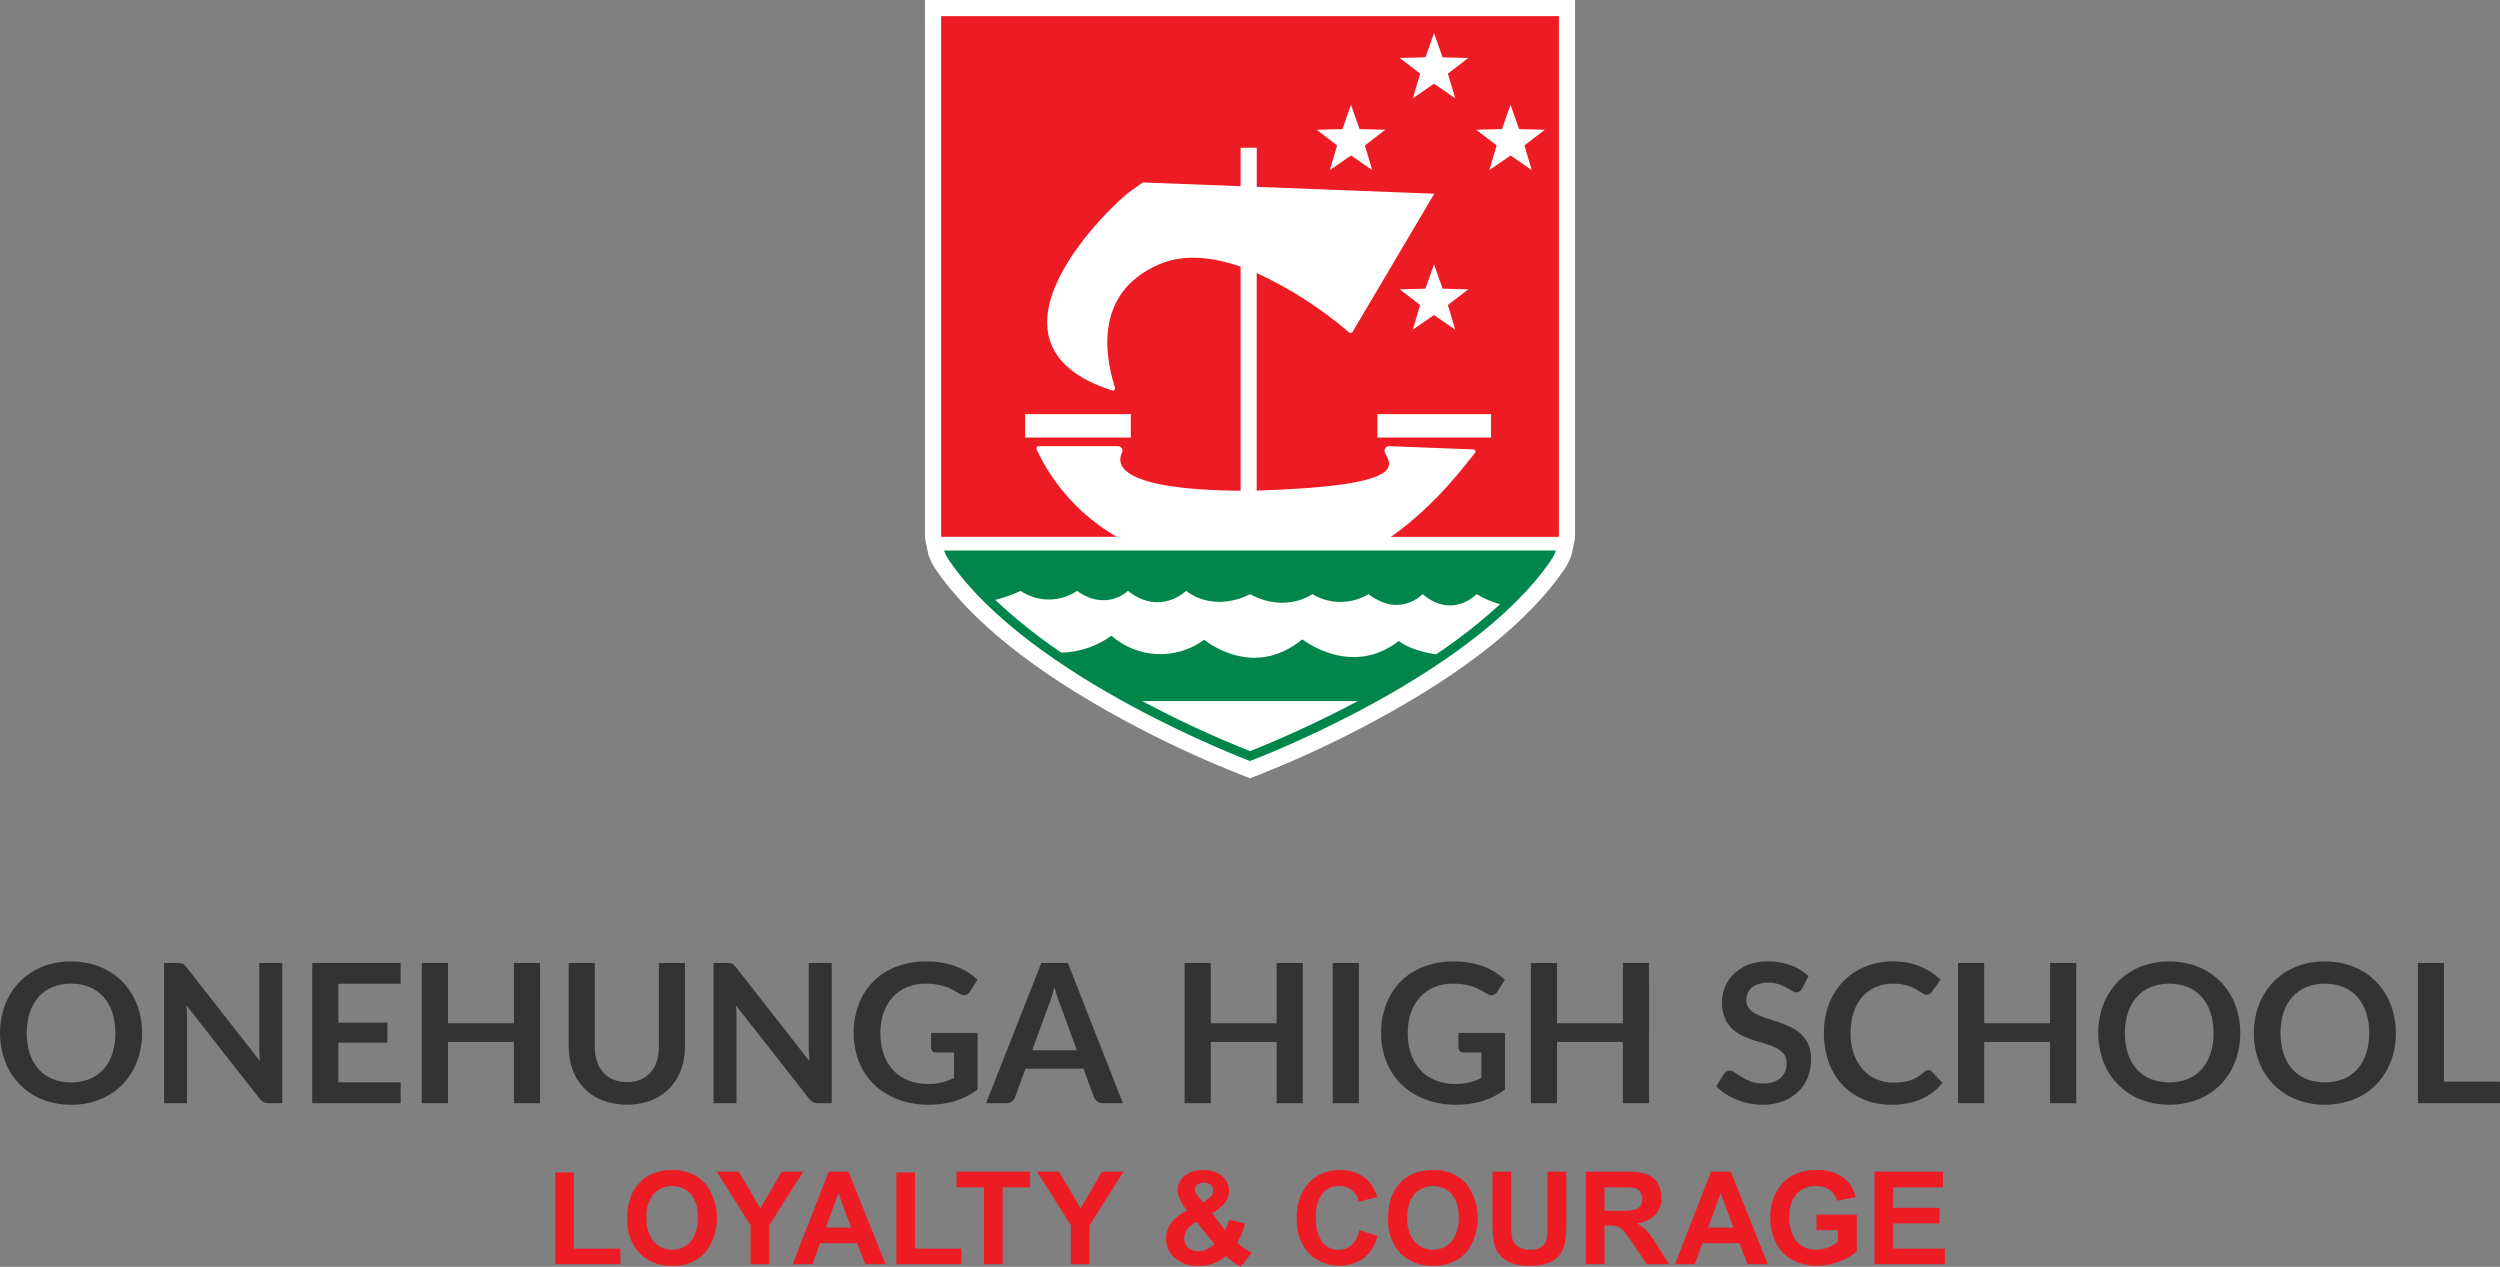
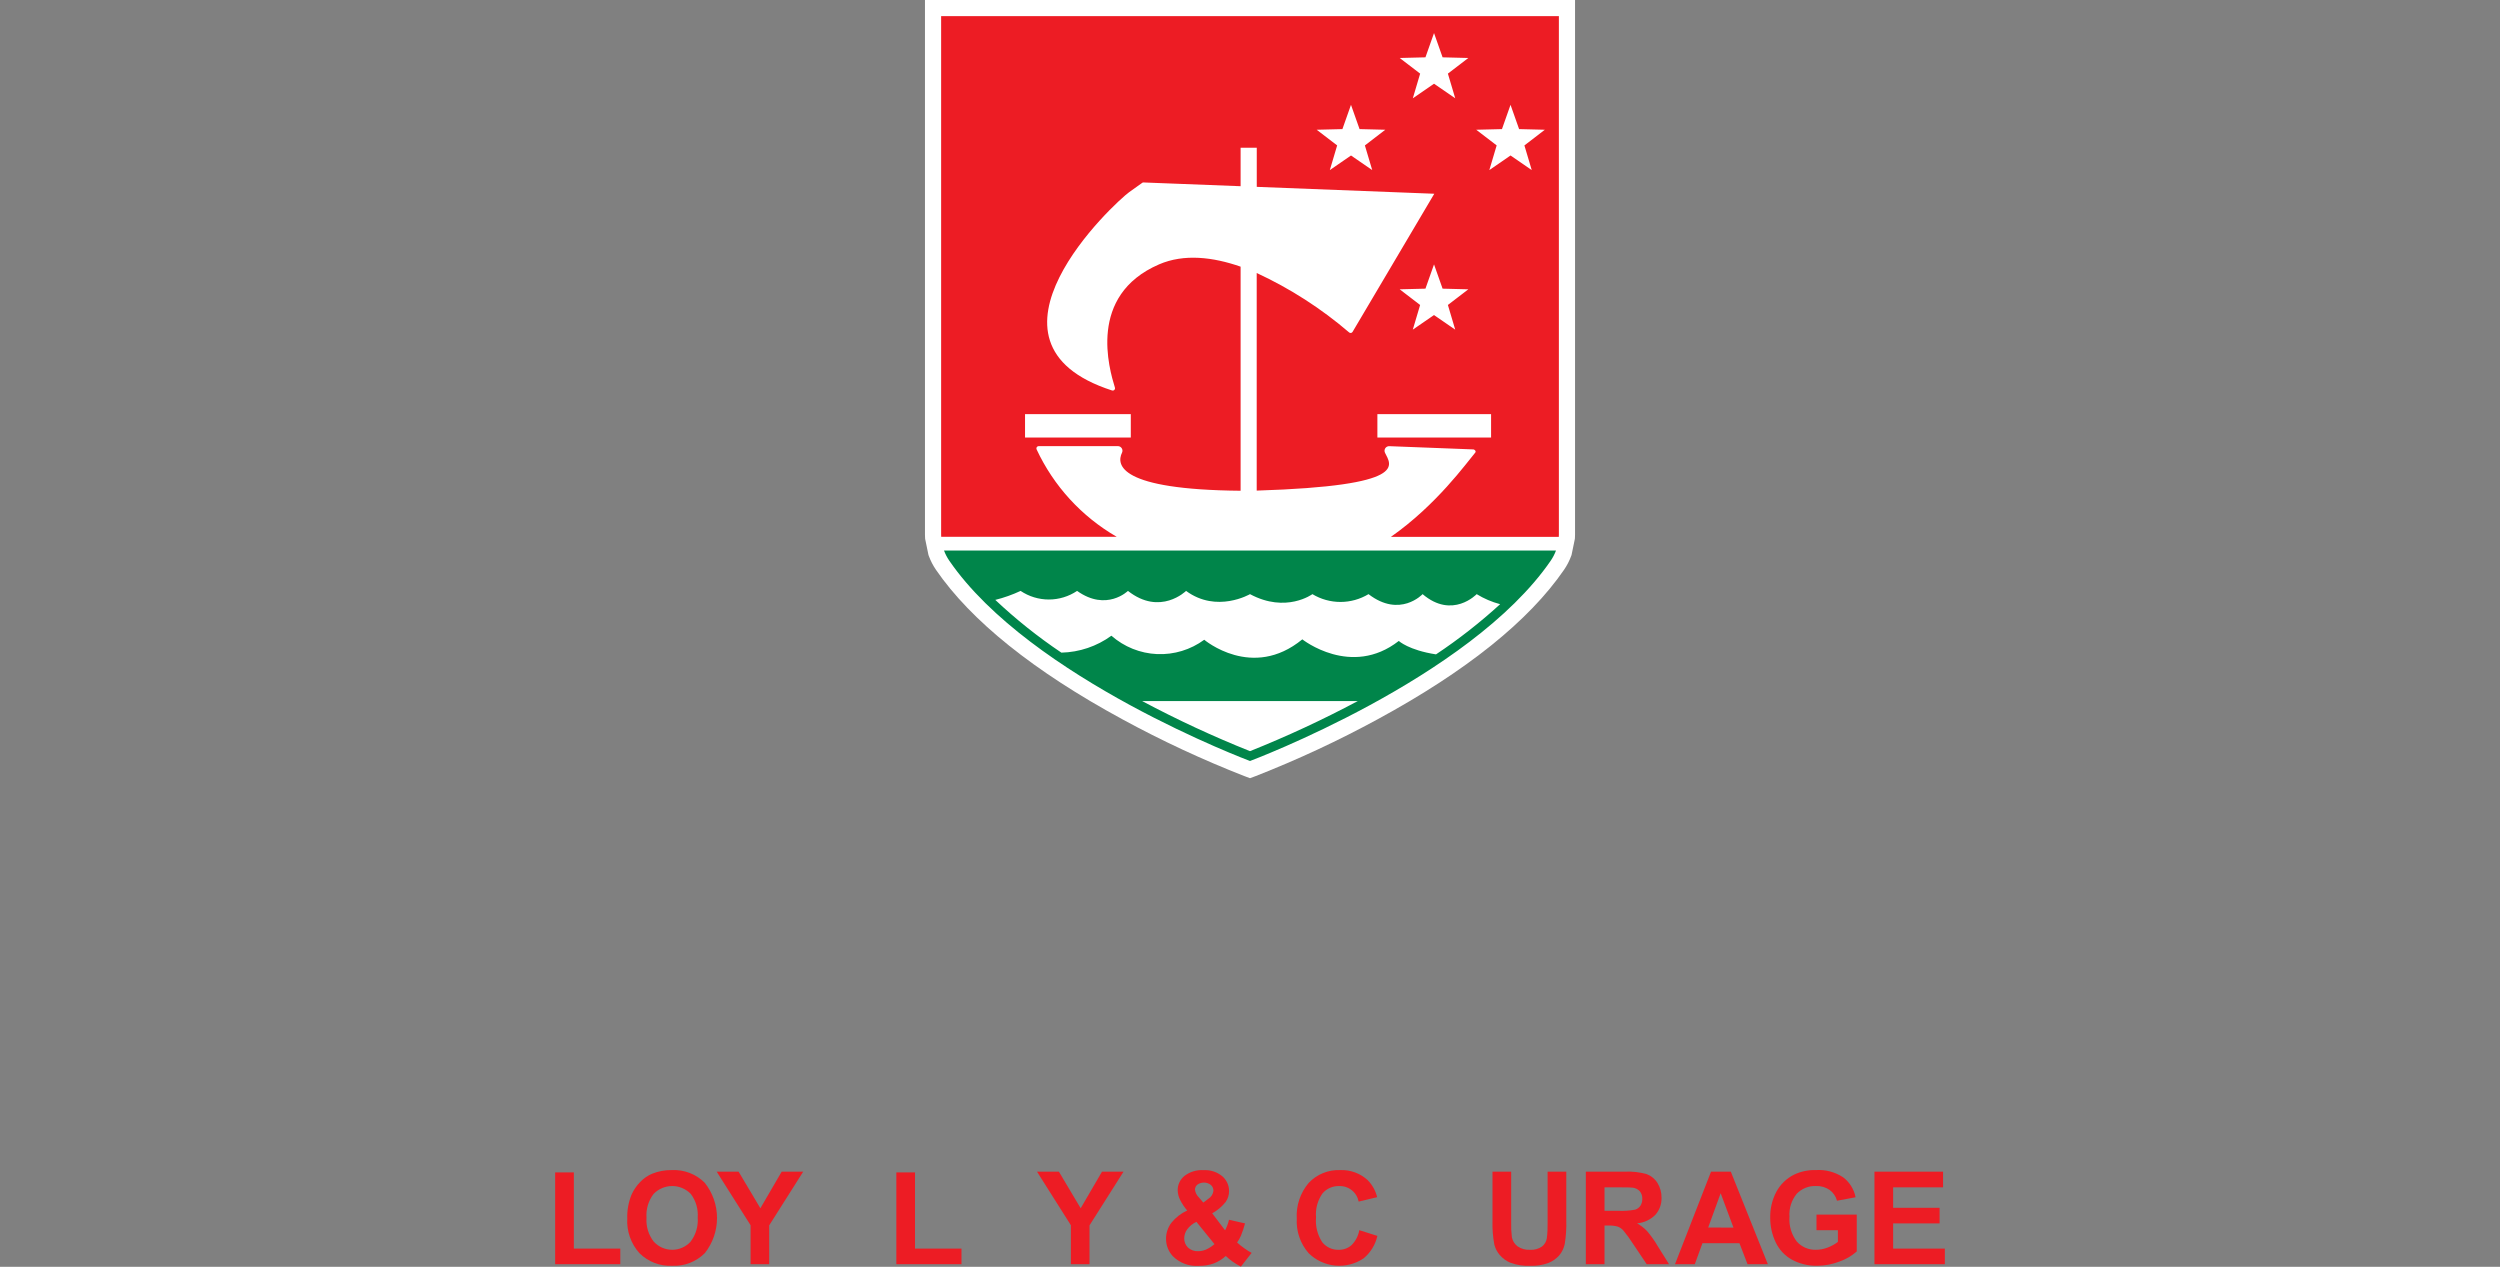
<svg xmlns="http://www.w3.org/2000/svg" width="223" height="113" viewBox="0 0 223 113" fill="none">
  <rect x="0" y="0" width="223" height="113" fill="#808080" stroke="none" />
  <g clip-path="url(#clip0)">
    <path d="M82.507 0V47.682C82.507 47.761 82.511 47.84 82.515 47.919L82.522 48.065L82.819 49.506L82.858 49.61C83.017 50.038 83.228 50.444 83.485 50.821C86.612 55.376 92.205 59.865 100.109 64.157C103.628 66.074 107.264 67.767 110.996 69.226L111.501 69.415L112.007 69.226C115.749 67.761 119.396 66.062 122.924 64.139C130.812 59.852 136.394 55.371 139.516 50.82C139.774 50.444 139.984 50.037 140.143 49.609L140.182 49.505L140.479 48.064L140.486 47.92C140.49 47.841 140.494 47.761 140.494 47.681V0H82.507Z" fill="white" />
    <path d="M84.207 49.109C84.324 49.426 84.481 49.728 84.672 50.007C91.898 60.539 111.5 67.881 111.5 67.881C111.5 67.881 131.104 60.541 138.329 50.007C138.52 49.728 138.676 49.426 138.793 49.109H84.207ZM111.5 67.003C108.215 65.691 105.005 64.2 101.884 62.538H121.11C117.99 64.2 114.782 65.69 111.5 67.003ZM128.092 58.37C125.662 57.997 124.772 57.173 124.772 57.173C120.523 60.486 116.167 57.03 116.167 57.03C111.703 60.702 107.418 57.066 107.418 57.066C106.204 57.959 104.72 58.41 103.214 58.345C101.708 58.279 100.27 57.701 99.137 56.706C97.838 57.651 96.282 58.178 94.675 58.216C92.585 56.811 90.613 55.238 88.779 53.511C89.555 53.316 90.311 53.048 91.037 52.709C91.782 53.209 92.659 53.476 93.557 53.476C94.454 53.476 95.332 53.209 96.077 52.709C98.705 54.581 100.613 52.709 100.613 52.709C103.496 54.977 105.798 52.709 105.798 52.709C108.534 54.727 111.5 52.997 111.5 52.997C114.718 54.727 117.067 52.997 117.067 52.997C117.822 53.453 118.687 53.694 119.569 53.694C120.451 53.694 121.316 53.453 122.072 52.997C124.879 55.158 126.896 52.997 126.896 52.997C129.56 55.266 131.72 52.997 131.72 52.997C132.37 53.397 133.076 53.699 133.813 53.894C132.023 55.529 130.11 57.026 128.092 58.37Z" fill="#00854A" />
    <path d="M83.949 1.441V47.682C83.949 47.749 83.953 47.816 83.956 47.883H99.611C96.482 46.078 93.985 43.352 92.461 40.077C92.448 40.046 92.443 40.013 92.446 39.979C92.449 39.945 92.46 39.913 92.479 39.885C92.498 39.857 92.523 39.834 92.553 39.818C92.583 39.802 92.616 39.794 92.65 39.794H99.716C99.785 39.794 99.853 39.812 99.914 39.846C99.975 39.879 100.025 39.928 100.062 39.987C100.099 40.045 100.12 40.112 100.123 40.182C100.127 40.251 100.113 40.32 100.082 40.382C99.559 41.466 99.829 43.681 110.662 43.775V23.786C108.195 22.927 105.618 22.618 103.389 23.582C96.98 26.354 98.949 32.923 99.451 34.576C99.462 34.612 99.463 34.65 99.453 34.686C99.444 34.722 99.425 34.755 99.398 34.781C99.371 34.807 99.338 34.825 99.301 34.834C99.265 34.842 99.227 34.84 99.192 34.829C85.93 30.547 99.441 18.065 100.725 17.137C102.021 16.202 101.949 16.273 101.949 16.273L110.662 16.61V13.178H112.103V16.668L127.938 17.282L120.649 29.604C120.634 29.629 120.613 29.651 120.589 29.667C120.564 29.684 120.537 29.695 120.507 29.7C120.478 29.704 120.448 29.703 120.42 29.694C120.392 29.686 120.365 29.672 120.343 29.653C117.851 27.516 115.077 25.732 112.098 24.352V43.762C125.79 43.334 124.067 41.475 123.541 40.386C123.511 40.324 123.497 40.255 123.5 40.186C123.504 40.117 123.525 40.049 123.561 39.991C123.598 39.932 123.649 39.883 123.71 39.85C123.77 39.816 123.838 39.798 123.907 39.798L131.406 40.087C131.552 40.087 131.689 40.26 131.594 40.37C130.815 41.292 128.144 45.036 124.069 47.888H139.045C139.048 47.821 139.052 47.754 139.052 47.687V1.441H83.949ZM100.867 36.941V39.028H91.433V36.94L100.867 36.941ZM122.403 15.173L120.511 13.87L118.62 15.173L119.274 12.971L117.447 11.573L119.743 11.516L120.508 9.35L121.273 11.516L123.569 11.573L121.748 12.973L122.403 15.173ZM127.915 7.467L126.023 8.77L126.677 6.568L124.853 5.172L127.149 5.114L127.915 2.949L128.679 5.114L130.975 5.172L129.152 6.567L129.806 8.768L127.915 7.467ZM127.149 25.749L127.915 23.583L128.679 25.749L130.975 25.807L129.152 27.203L129.805 29.405L127.913 28.103L126.021 29.405L126.675 27.204L124.852 25.807L127.149 25.749ZM133.004 39.028H122.863V36.94H133.004V39.028ZM136.631 15.172L134.739 13.869L132.848 15.172L133.502 12.97L131.679 11.573L133.975 11.516L134.739 9.35L135.504 11.516L137.8 11.573L135.977 12.973L136.631 15.172Z" fill="#ED1C24" />
-     <path d="M12.67 92.151C12.679 93.021 12.525 93.885 12.216 94.698C11.93 95.454 11.493 96.144 10.932 96.727C10.367 97.305 9.687 97.761 8.937 98.063C8.112 98.391 7.23 98.555 6.342 98.543C5.457 98.554 4.579 98.391 3.756 98.063C3.004 97.76 2.322 97.305 1.754 96.727C1.19 96.145 0.751 95.455 0.461 94.698C-0.15 93.055 -0.15 91.247 0.461 89.604C0.751 88.848 1.191 88.158 1.754 87.576C2.322 86.998 3.004 86.543 3.756 86.24C4.579 85.912 5.457 85.749 6.342 85.76C6.946 85.756 7.548 85.831 8.133 85.981C8.671 86.119 9.189 86.329 9.672 86.604C10.135 86.869 10.559 87.198 10.93 87.581C11.302 87.964 11.621 88.396 11.877 88.865C12.142 89.35 12.341 89.868 12.47 90.404C12.606 90.977 12.674 91.563 12.67 92.151ZM10.292 92.151C10.301 91.525 10.207 90.902 10.015 90.306C9.85 89.795 9.582 89.323 9.228 88.918C8.886 88.537 8.462 88.238 7.987 88.045C7.464 87.836 6.905 87.733 6.342 87.741C5.779 87.732 5.219 87.835 4.695 88.043C4.219 88.237 3.794 88.535 3.45 88.917C3.093 89.32 2.824 89.793 2.658 90.305C2.289 91.508 2.289 92.793 2.658 93.995C2.823 94.507 3.093 94.978 3.45 95.379C3.794 95.759 4.22 96.056 4.695 96.249C5.219 96.457 5.779 96.56 6.342 96.551C6.906 96.56 7.466 96.457 7.99 96.249C8.464 96.056 8.888 95.759 9.231 95.379C9.586 94.977 9.853 94.506 10.018 93.995C10.209 93.4 10.301 92.777 10.292 92.151ZM16.108 85.912C16.174 85.919 16.238 85.936 16.299 85.963C16.357 85.993 16.411 86.032 16.458 86.079C16.52 86.139 16.578 86.204 16.631 86.273L23.187 94.645C23.169 94.443 23.155 94.244 23.144 94.048C23.132 93.852 23.126 93.67 23.126 93.503V85.899H25.176V98.404H23.985C23.827 98.409 23.669 98.378 23.524 98.313C23.383 98.239 23.261 98.134 23.166 98.007L16.631 89.678C16.648 89.862 16.661 90.046 16.67 90.227C16.679 90.409 16.683 90.573 16.683 90.725V98.404H14.633V85.899H15.856C15.94 85.898 16.024 85.902 16.108 85.912ZM35.739 85.899V87.749H30.186V91.218H34.562V93.008H30.186V96.545H35.739V98.404H27.852V85.899H35.739ZM48.171 98.404H45.837V92.939H39.963V98.404H37.628V85.899H39.963V91.278H45.837V85.899H48.172L48.171 98.404ZM55.917 96.528C56.331 96.535 56.741 96.458 57.124 96.303C57.466 96.162 57.772 95.946 58.02 95.671C58.271 95.384 58.461 95.049 58.578 94.686C58.712 94.266 58.778 93.828 58.772 93.388V85.899H61.099V93.388C61.105 94.092 60.984 94.791 60.74 95.451C60.516 96.066 60.162 96.626 59.703 97.093C59.245 97.56 58.691 97.923 58.08 98.158C56.681 98.671 55.146 98.671 53.747 98.158C53.136 97.922 52.583 97.559 52.124 97.092C51.666 96.625 51.312 96.066 51.088 95.451C50.843 94.791 50.721 94.092 50.728 93.388V85.899H53.055V93.38C53.05 93.82 53.115 94.258 53.25 94.677C53.367 95.042 53.559 95.379 53.812 95.667C54.061 95.943 54.368 96.16 54.712 96.301C55.094 96.457 55.505 96.534 55.917 96.528ZM65.121 85.912C65.186 85.919 65.251 85.936 65.311 85.963C65.37 85.993 65.424 86.032 65.471 86.079C65.533 86.139 65.591 86.204 65.644 86.273L72.2 94.645C72.182 94.443 72.168 94.244 72.156 94.048C72.144 93.852 72.139 93.67 72.139 93.503V85.899H74.189V98.404H72.994C72.835 98.409 72.677 98.378 72.532 98.313C72.392 98.239 72.269 98.134 72.174 98.007L65.644 89.678C65.662 89.862 65.674 90.046 65.683 90.227C65.692 90.409 65.696 90.573 65.696 90.725V98.404H63.647V85.899H64.864C64.95 85.898 65.036 85.902 65.121 85.912ZM85.173 98.219C84.425 98.439 83.647 98.549 82.867 98.543C81.922 98.556 80.982 98.395 80.095 98.067C79.306 97.774 78.585 97.324 77.976 96.744C77.386 96.173 76.925 95.483 76.622 94.72C76.299 93.903 76.138 93.03 76.147 92.151C76.137 91.268 76.294 90.391 76.608 89.566C76.894 88.802 77.34 88.109 77.917 87.533C78.494 86.957 79.188 86.512 79.952 86.227C80.815 85.905 81.73 85.747 82.651 85.76C83.127 85.758 83.603 85.798 84.073 85.881C84.491 85.956 84.902 86.067 85.301 86.214C85.663 86.348 86.01 86.52 86.335 86.729C86.639 86.925 86.926 87.148 87.191 87.395L86.525 88.45C86.482 88.526 86.424 88.593 86.355 88.646C86.286 88.699 86.206 88.737 86.121 88.757C86.026 88.773 85.93 88.77 85.836 88.749C85.743 88.727 85.654 88.687 85.576 88.632L85.006 88.303C84.804 88.188 84.592 88.093 84.372 88.017C84.115 87.931 83.852 87.864 83.585 87.819C83.252 87.763 82.915 87.737 82.577 87.741C82.004 87.733 81.436 87.838 80.905 88.052C80.419 88.251 79.984 88.555 79.63 88.943C79.267 89.347 78.991 89.821 78.817 90.335C78.618 90.92 78.521 91.534 78.528 92.151C78.518 92.803 78.622 93.452 78.836 94.067C79.021 94.598 79.316 95.084 79.701 95.495C80.078 95.887 80.537 96.191 81.046 96.385C81.606 96.596 82.202 96.7 82.801 96.692C83.217 96.697 83.633 96.649 84.037 96.55C84.404 96.453 84.761 96.321 85.102 96.156V93.881H83.527C83.463 93.885 83.4 93.876 83.339 93.855C83.279 93.833 83.224 93.8 83.177 93.756C83.136 93.716 83.104 93.668 83.082 93.615C83.061 93.563 83.05 93.506 83.052 93.449V92.136H87.203V97.195C86.59 97.651 85.904 97.997 85.173 98.219ZM100.164 98.404H98.365C98.188 98.412 98.014 98.359 97.872 98.253C97.745 98.154 97.646 98.025 97.584 97.877L96.65 95.326H91.473L90.539 97.877C90.485 98.02 90.392 98.146 90.271 98.24C90.131 98.352 89.957 98.41 89.778 98.404H87.962L92.883 85.899H95.253L100.164 98.404ZM92.069 93.682H96.057L94.534 89.522C94.458 89.338 94.38 89.12 94.301 88.869C94.222 88.618 94.141 88.346 94.059 88.052C93.978 88.346 93.898 88.62 93.821 88.874C93.743 89.127 93.666 89.349 93.59 89.54L92.069 93.682ZM116.207 98.404H113.873V92.939H108V98.404H105.666V85.899H108V91.278H113.873V85.899H116.208L116.207 98.404ZM121.212 98.404H118.878V85.899H121.212V98.404ZM132.221 98.219C131.472 98.439 130.695 98.549 129.915 98.543C128.969 98.556 128.03 98.395 127.143 98.067C126.354 97.775 125.633 97.324 125.024 96.744C124.434 96.173 123.973 95.483 123.67 94.72C123.347 93.903 123.185 93.03 123.195 92.151C123.184 91.269 123.34 90.391 123.653 89.566C123.939 88.802 124.386 88.109 124.963 87.533C125.54 86.957 126.233 86.512 126.997 86.227C127.86 85.905 128.775 85.747 129.696 85.76C130.173 85.758 130.649 85.798 131.118 85.881C131.537 85.956 131.948 86.067 132.347 86.214C132.709 86.348 133.055 86.521 133.38 86.729C133.685 86.925 133.971 87.148 134.236 87.395L133.571 88.45C133.528 88.526 133.469 88.593 133.4 88.646C133.33 88.699 133.249 88.737 133.164 88.757C133.069 88.773 132.972 88.77 132.879 88.749C132.785 88.727 132.697 88.687 132.619 88.632L132.048 88.303C131.846 88.188 131.634 88.093 131.414 88.017C131.157 87.931 130.894 87.864 130.627 87.819C130.294 87.763 129.956 87.737 129.619 87.741C129.046 87.733 128.478 87.838 127.947 88.052C127.461 88.251 127.025 88.555 126.671 88.943C126.309 89.347 126.032 89.821 125.858 90.335C125.66 90.92 125.563 91.534 125.57 92.151C125.56 92.803 125.664 93.451 125.877 94.067C126.063 94.598 126.358 95.084 126.742 95.495C127.119 95.887 127.578 96.191 128.087 96.385C128.648 96.596 129.243 96.7 129.842 96.692C130.259 96.697 130.675 96.649 131.079 96.55C131.446 96.453 131.802 96.321 132.143 96.156V93.881H130.569C130.505 93.885 130.441 93.876 130.381 93.855C130.321 93.833 130.265 93.799 130.218 93.756C130.178 93.716 130.146 93.668 130.124 93.615C130.103 93.562 130.092 93.506 130.093 93.449V92.136H134.245V97.195C133.634 97.65 132.95 97.996 132.222 98.219H132.221ZM147.096 98.404H144.761V92.939H138.889V98.404H136.554V85.899H138.889V91.278H144.762V85.899H147.097L147.096 98.404ZM160.744 88.173C160.69 88.276 160.615 88.366 160.523 88.437C160.438 88.494 160.337 88.523 160.235 88.519C160.094 88.513 159.957 88.466 159.841 88.385C159.7 88.296 159.531 88.197 159.335 88.087C159.115 87.967 158.885 87.867 158.647 87.788C158.347 87.693 158.033 87.648 157.718 87.654C157.431 87.648 157.145 87.687 156.87 87.77C156.648 87.837 156.441 87.947 156.261 88.094C156.1 88.227 155.974 88.398 155.893 88.591C155.811 88.792 155.77 89.007 155.772 89.225C155.763 89.492 155.85 89.753 156.019 89.96C156.2 90.169 156.422 90.34 156.671 90.462C156.969 90.611 157.279 90.735 157.597 90.834C157.943 90.943 158.297 91.06 158.661 91.183C159.023 91.307 159.378 91.452 159.724 91.616C160.063 91.775 160.375 91.986 160.65 92.239C160.927 92.499 161.15 92.813 161.303 93.162C161.478 93.581 161.562 94.033 161.549 94.488C161.554 95.03 161.456 95.569 161.261 96.075C161.073 96.56 160.784 96.999 160.413 97.363C160.023 97.741 159.559 98.036 159.051 98.228C158.462 98.448 157.837 98.555 157.209 98.544C156.814 98.544 156.42 98.506 156.033 98.429C155.652 98.352 155.28 98.241 154.921 98.095C154.572 97.954 154.238 97.781 153.922 97.576C153.621 97.383 153.343 97.157 153.093 96.902L153.775 95.786C153.835 95.704 153.912 95.634 154 95.583C154.089 95.529 154.19 95.501 154.294 95.501C154.464 95.51 154.628 95.572 154.761 95.678C154.928 95.797 155.127 95.928 155.358 96.072C155.614 96.228 155.884 96.36 156.165 96.465C156.522 96.591 156.898 96.651 157.276 96.642C157.83 96.678 158.377 96.51 158.816 96.171C159.002 96.001 159.147 95.79 159.242 95.556C159.336 95.322 159.377 95.07 159.361 94.818C159.374 94.528 159.287 94.243 159.114 94.01C158.936 93.792 158.713 93.614 158.461 93.487C158.166 93.337 157.856 93.216 157.536 93.128C157.19 93.03 156.838 92.924 156.481 92.808C156.121 92.692 155.768 92.553 155.425 92.393C155.084 92.234 154.771 92.02 154.5 91.759C154.218 91.483 153.996 91.152 153.847 90.786C153.67 90.327 153.586 89.837 153.601 89.345C153.603 88.881 153.698 88.422 153.881 87.996C154.063 87.569 154.33 87.184 154.664 86.863C155.034 86.512 155.469 86.238 155.944 86.055C156.502 85.845 157.095 85.742 157.691 85.753C158.387 85.745 159.078 85.863 159.732 86.099C160.323 86.31 160.865 86.639 161.324 87.067L160.744 88.173ZM172.005 95.455C172.069 95.455 172.131 95.468 172.189 95.494C172.247 95.519 172.299 95.556 172.343 95.602L173.26 96.597C172.759 97.219 172.117 97.713 171.387 98.038C170.544 98.393 169.634 98.564 168.719 98.54C167.861 98.553 167.009 98.392 166.215 98.064C165.496 97.762 164.849 97.311 164.317 96.741C163.78 96.156 163.37 95.467 163.111 94.717C162.824 93.891 162.682 93.023 162.691 92.149C162.681 91.268 162.833 90.393 163.141 89.567C163.423 88.816 163.854 88.129 164.409 87.549C164.961 86.98 165.625 86.531 166.359 86.231C167.156 85.909 168.008 85.748 168.868 85.759C169.698 85.744 170.523 85.897 171.293 86.209C171.963 86.485 172.574 86.884 173.097 87.385L172.318 88.466C172.27 88.537 172.211 88.598 172.141 88.648C172.052 88.704 171.948 88.731 171.843 88.725C171.748 88.723 171.656 88.698 171.574 88.652C171.482 88.603 171.381 88.542 171.272 88.47C171.163 88.398 171.035 88.319 170.891 88.233C170.731 88.139 170.563 88.059 170.389 87.994C170.174 87.916 169.953 87.855 169.728 87.813C169.441 87.761 169.15 87.737 168.858 87.74C168.332 87.733 167.809 87.835 167.324 88.038C166.865 88.233 166.456 88.529 166.126 88.903C165.777 89.307 165.512 89.778 165.347 90.286C165.154 90.888 165.061 91.518 165.071 92.15C165.06 92.788 165.161 93.424 165.369 94.027C165.545 94.537 165.819 95.007 166.176 95.411C166.51 95.781 166.92 96.075 167.378 96.272C167.848 96.472 168.355 96.573 168.866 96.57C169.153 96.572 169.441 96.554 169.726 96.518C169.967 96.487 170.205 96.432 170.435 96.354C170.65 96.28 170.856 96.183 171.049 96.065C171.255 95.939 171.448 95.792 171.626 95.629C171.68 95.579 171.741 95.537 171.807 95.503C171.869 95.472 171.937 95.456 172.006 95.455H172.005ZM185.2 98.404H182.865V92.939H176.993V98.404H174.658V85.899H176.993V91.278H182.866V85.899H185.201L185.2 98.404ZM199.829 92.151C199.838 93.021 199.684 93.885 199.376 94.698C199.089 95.454 198.652 96.144 198.091 96.727C197.525 97.306 196.845 97.761 196.093 98.063C194.426 98.703 192.58 98.703 190.913 98.063C190.16 97.76 189.479 97.305 188.91 96.727C188.347 96.144 187.908 95.454 187.618 94.698C187.007 93.055 187.007 91.247 187.618 89.604C187.908 88.848 188.347 88.159 188.91 87.576C189.479 86.998 190.16 86.543 190.913 86.24C191.735 85.912 192.614 85.749 193.499 85.76C194.102 85.756 194.704 85.831 195.289 85.981C195.827 86.119 196.345 86.329 196.828 86.604C197.292 86.869 197.715 87.198 198.087 87.581C198.459 87.965 198.777 88.396 199.034 88.865C199.298 89.35 199.497 89.868 199.626 90.404C199.764 90.977 199.833 91.563 199.83 92.151H199.829ZM197.451 92.151C197.46 91.525 197.367 90.902 197.174 90.306C197.009 89.795 196.741 89.323 196.387 88.918C196.046 88.536 195.621 88.238 195.146 88.045C194.085 87.641 192.913 87.641 191.851 88.045C191.376 88.238 190.95 88.537 190.606 88.918C190.25 89.322 189.98 89.794 189.815 90.306C189.446 91.509 189.446 92.794 189.815 93.996C189.979 94.508 190.249 94.979 190.606 95.38C190.951 95.76 191.376 96.057 191.851 96.25C192.913 96.653 194.085 96.653 195.146 96.25C195.62 96.057 196.045 95.76 196.387 95.38C196.742 94.978 197.01 94.507 197.174 93.996C197.367 93.401 197.461 92.778 197.452 92.151H197.451ZM213.71 92.151C213.719 93.021 213.565 93.885 213.257 94.698C212.97 95.454 212.533 96.144 211.973 96.727C211.406 97.306 210.726 97.761 209.975 98.063C208.307 98.703 206.461 98.703 204.794 98.063C204.041 97.76 203.36 97.305 202.792 96.727C202.228 96.145 201.788 95.455 201.499 94.698C200.888 93.055 200.888 91.247 201.499 89.604C201.789 88.848 202.229 88.158 202.792 87.576C203.36 86.998 204.042 86.543 204.794 86.24C205.616 85.912 206.495 85.749 207.38 85.76C207.983 85.757 208.584 85.831 209.168 85.981C209.706 86.119 210.224 86.329 210.707 86.604C211.17 86.869 211.594 87.198 211.966 87.581C212.338 87.965 212.656 88.396 212.912 88.865C213.177 89.35 213.376 89.868 213.505 90.404C213.644 90.976 213.713 91.563 213.711 92.151H213.71ZM211.332 92.151C211.341 91.526 211.248 90.902 211.056 90.306C210.89 89.795 210.622 89.323 210.268 88.918C209.927 88.536 209.502 88.237 209.027 88.045C207.966 87.641 206.794 87.641 205.732 88.045C205.257 88.238 204.831 88.537 204.487 88.918C204.13 89.322 203.861 89.794 203.696 90.306C203.327 91.509 203.327 92.794 203.696 93.996C203.86 94.508 204.13 94.979 204.487 95.38C204.832 95.76 205.257 96.057 205.732 96.25C206.794 96.653 207.966 96.653 209.027 96.25C209.501 96.058 209.926 95.76 210.268 95.38C210.623 94.978 210.891 94.507 211.056 93.996C211.248 93.401 211.341 92.778 211.333 92.151H211.332ZM218.001 96.484H222.999V98.404H215.674V85.899H218.001L218.001 96.484Z" fill="#333333" />
    <path d="M49.52 112.766V104.579H51.187V111.375H55.331V112.766H49.52Z" fill="#ED1C24" />
    <path d="M55.952 108.689C55.93 107.965 56.059 107.244 56.329 106.572C56.516 106.153 56.776 105.769 57.097 105.441C57.399 105.123 57.762 104.87 58.165 104.697C58.73 104.47 59.335 104.359 59.944 104.371C60.483 104.346 61.02 104.434 61.523 104.629C62.026 104.824 62.482 105.121 62.863 105.503C63.571 106.395 63.957 107.5 63.959 108.639C63.96 109.778 63.577 110.884 62.872 111.778C62.493 112.158 62.039 112.455 61.539 112.65C61.038 112.844 60.503 112.932 59.966 112.907C59.427 112.933 58.888 112.847 58.384 112.654C57.88 112.46 57.422 112.164 57.039 111.784C56.662 111.365 56.372 110.876 56.186 110.345C55.999 109.814 55.92 109.251 55.952 108.689ZM57.669 108.632C57.614 109.396 57.845 110.153 58.317 110.757C58.525 110.984 58.778 111.166 59.06 111.291C59.342 111.415 59.647 111.48 59.955 111.481C60.264 111.481 60.569 111.418 60.851 111.294C61.134 111.17 61.388 110.989 61.596 110.763C62.066 110.148 62.294 109.381 62.235 108.609C62.294 107.851 62.073 107.098 61.613 106.492C61.398 106.27 61.14 106.095 60.855 105.975C60.57 105.855 60.264 105.793 59.955 105.794C59.645 105.795 59.34 105.858 59.055 105.979C58.771 106.1 58.514 106.278 58.3 106.5C57.835 107.11 57.61 107.869 57.669 108.633V108.632Z" fill="#ED1C24" />
    <path d="M66.952 112.766V109.292L63.928 104.511H65.882L67.825 107.777L69.727 104.511H71.647L68.612 109.303V112.766H66.952Z" fill="#ED1C24" />
-     <path d="M78.99 112.766H77.178L76.457 110.891H73.157L72.476 112.766H70.705L73.92 104.511H75.683L78.99 112.766ZM75.922 109.5L74.781 106.435L73.667 109.498L75.922 109.5Z" fill="#ED1C24" />
    <path d="M79.953 112.766V104.579H81.62V111.375H85.764V112.766H79.953Z" fill="#ED1C24" />
-     <path d="M87.775 112.766V105.908H85.325V104.511H91.885V105.908H89.441V112.766H87.775Z" fill="#ED1C24" />
    <path d="M95.523 112.766V109.292L92.5 104.511H94.453L96.396 107.777L98.299 104.511H100.219L97.184 109.303V112.766H95.523Z" fill="#ED1C24" />
    <path d="M111.646 111.758L110.689 112.98C110.195 112.733 109.739 112.414 109.338 112.034C109.027 112.32 108.666 112.545 108.273 112.698C107.843 112.85 107.389 112.923 106.933 112.913C106.507 112.945 106.079 112.884 105.678 112.735C105.278 112.586 104.915 112.351 104.613 112.048C104.223 111.629 104.007 111.077 104.011 110.505C104.006 109.99 104.173 109.488 104.484 109.077C104.863 108.605 105.347 108.228 105.897 107.977C105.646 107.687 105.433 107.366 105.263 107.022C105.129 106.756 105.056 106.462 105.049 106.164C105.048 105.921 105.101 105.681 105.205 105.462C105.309 105.242 105.46 105.049 105.649 104.896C106.136 104.521 106.744 104.336 107.358 104.377C107.964 104.341 108.562 104.536 109.03 104.923C109.221 105.088 109.375 105.293 109.479 105.523C109.583 105.754 109.635 106.004 109.632 106.257C109.631 106.597 109.526 106.929 109.334 107.209C109.003 107.625 108.594 107.971 108.129 108.228L109.277 109.743C109.434 109.446 109.552 109.13 109.627 108.802L111.057 109.129C110.958 109.507 110.834 109.879 110.685 110.241C110.595 110.449 110.482 110.646 110.347 110.829C110.563 111.026 110.791 111.207 111.031 111.373C111.227 111.515 111.433 111.644 111.646 111.758ZM106.72 108.988C106.396 109.138 106.116 109.366 105.903 109.652C105.732 109.882 105.638 110.16 105.633 110.446C105.627 110.601 105.654 110.756 105.712 110.9C105.769 111.044 105.856 111.174 105.968 111.282C106.089 111.393 106.23 111.479 106.384 111.534C106.539 111.59 106.702 111.614 106.866 111.606C107.112 111.606 107.355 111.557 107.581 111.46C107.853 111.335 108.105 111.172 108.331 110.975L106.72 108.988ZM107.339 107.27L107.767 106.944C107.896 106.867 108.005 106.762 108.087 106.636C108.169 106.51 108.221 106.367 108.239 106.218C108.241 106.12 108.221 106.023 108.182 105.933C108.143 105.844 108.085 105.764 108.012 105.699C107.84 105.564 107.63 105.489 107.412 105.485C107.194 105.48 106.981 105.546 106.804 105.673C106.738 105.726 106.685 105.792 106.648 105.868C106.611 105.943 106.591 106.026 106.59 106.11C106.625 106.38 106.752 106.631 106.95 106.819L107.339 107.27Z" fill="#ED1C24" />
    <path d="M121.248 109.731L122.862 110.243C122.685 111.031 122.25 111.738 121.626 112.251C120.881 112.749 119.987 112.974 119.095 112.889C118.203 112.804 117.368 112.414 116.731 111.784C115.99 110.937 115.609 109.835 115.672 108.712C115.6 107.547 115.983 106.401 116.738 105.512C117.096 105.133 117.531 104.835 118.014 104.639C118.496 104.442 119.015 104.351 119.536 104.372C120.443 104.333 121.327 104.655 121.997 105.267C122.411 105.688 122.703 106.214 122.842 106.788L121.192 107.181C121.115 106.781 120.898 106.421 120.579 106.167C120.259 105.913 119.86 105.782 119.452 105.798C119.17 105.789 118.89 105.843 118.632 105.957C118.375 106.071 118.146 106.242 117.963 106.456C117.528 107.078 117.325 107.833 117.391 108.589C117.32 109.375 117.518 110.161 117.954 110.819C118.131 111.034 118.355 111.205 118.609 111.321C118.863 111.436 119.14 111.491 119.418 111.483C119.839 111.491 120.247 111.341 120.561 111.061C120.923 110.7 121.163 110.235 121.248 109.731Z" fill="#ED1C24" />
-     <path d="M123.818 108.689C123.797 107.965 123.925 107.244 124.196 106.572C124.383 106.153 124.643 105.769 124.964 105.441C125.266 105.123 125.629 104.87 126.031 104.697C126.597 104.47 127.202 104.359 127.811 104.371C128.349 104.346 128.887 104.434 129.39 104.629C129.892 104.824 130.349 105.121 130.73 105.503C131.438 106.395 131.824 107.5 131.825 108.639C131.827 109.778 131.444 110.884 130.738 111.778C130.36 112.158 129.906 112.455 129.405 112.65C128.905 112.844 128.369 112.932 127.833 112.907C127.294 112.933 126.755 112.847 126.251 112.654C125.747 112.46 125.289 112.164 124.905 111.784C124.529 111.365 124.239 110.876 124.052 110.345C123.866 109.814 123.786 109.251 123.818 108.689ZM125.536 108.632C125.481 109.396 125.712 110.153 126.184 110.757C126.392 110.984 126.645 111.166 126.927 111.291C127.209 111.415 127.514 111.48 127.822 111.481C128.13 111.481 128.436 111.418 128.718 111.294C129 111.17 129.254 110.989 129.463 110.763C129.933 110.148 130.161 109.381 130.102 108.609C130.161 107.851 129.94 107.098 129.48 106.492C129.264 106.27 129.006 106.095 128.721 105.975C128.437 105.855 128.13 105.793 127.821 105.794C127.512 105.795 127.206 105.858 126.922 105.979C126.638 106.1 126.381 106.278 126.166 106.5C125.701 107.11 125.477 107.869 125.536 108.633V108.632Z" fill="#ED1C24" />
    <path d="M133.13 104.511H134.797V108.982C134.783 109.443 134.804 109.904 134.859 110.362C134.923 110.686 135.104 110.976 135.368 111.175C135.692 111.396 136.079 111.504 136.47 111.482C136.848 111.509 137.225 111.408 137.539 111.194C137.768 111.019 137.923 110.765 137.973 110.482C138.033 110.017 138.057 109.548 138.046 109.079V104.513H139.713V108.849C139.734 109.551 139.689 110.255 139.577 110.949C139.501 111.331 139.33 111.688 139.079 111.986C138.813 112.284 138.48 112.515 138.108 112.659C137.599 112.844 137.06 112.929 136.52 112.91C135.91 112.94 135.3 112.847 134.727 112.637C134.353 112.48 134.022 112.237 133.761 111.928C133.538 111.662 133.378 111.349 133.294 111.013C133.166 110.322 133.111 109.62 133.13 108.918V104.511Z" fill="#ED1C24" />
    <path d="M141.457 112.766V104.511H144.965C145.614 104.481 146.263 104.556 146.888 104.734C147.287 104.882 147.626 105.161 147.848 105.525C148.091 105.915 148.216 106.366 148.208 106.826C148.229 107.388 148.033 107.937 147.662 108.36C147.225 108.799 146.646 109.069 146.029 109.123C146.358 109.309 146.659 109.542 146.921 109.815C147.276 110.233 147.594 110.682 147.87 111.155L148.878 112.766H146.885L145.68 110.969C145.413 110.547 145.12 110.143 144.802 109.758C144.665 109.604 144.493 109.486 144.3 109.412C144.027 109.338 143.744 109.307 143.461 109.319H143.123V112.766L141.457 112.766ZM143.123 108.003H144.357C144.859 108.028 145.362 107.994 145.856 107.901C146.045 107.841 146.21 107.719 146.323 107.555C146.441 107.371 146.5 107.154 146.492 106.935C146.503 106.691 146.424 106.452 146.27 106.262C146.105 106.084 145.883 105.969 145.642 105.939C145.506 105.921 145.101 105.911 144.425 105.911H143.124L143.123 108.003Z" fill="#ED1C24" />
    <path d="M157.692 112.766H155.879L155.158 110.891H151.859L151.177 112.766H149.41L152.625 104.511H154.387L157.692 112.766ZM154.624 109.5L153.483 106.435L152.369 109.498L154.624 109.5Z" fill="#ED1C24" />
    <path d="M162.031 109.731V108.34H165.624V111.627C165.181 112.021 164.666 112.324 164.106 112.519C163.465 112.773 162.783 112.903 162.094 112.905C161.306 112.924 160.528 112.736 159.836 112.361C159.202 112.008 158.696 111.465 158.388 110.808C158.063 110.121 157.897 109.369 157.904 108.609C157.889 107.812 158.075 107.024 158.445 106.317C158.801 105.654 159.353 105.116 160.027 104.78C160.643 104.487 161.321 104.346 162.004 104.369C162.853 104.319 163.695 104.546 164.405 105.014C164.984 105.449 165.381 106.084 165.517 106.796L163.861 107.105C163.758 106.72 163.527 106.381 163.206 106.145C162.853 105.901 162.432 105.778 162.004 105.794C161.681 105.778 161.36 105.832 161.06 105.951C160.76 106.071 160.49 106.253 160.266 106.486C159.797 107.063 159.567 107.798 159.622 108.541C159.562 109.331 159.794 110.115 160.274 110.745C160.488 110.986 160.752 111.177 161.048 111.304C161.344 111.431 161.664 111.491 161.986 111.48C162.346 111.479 162.702 111.41 163.037 111.278C163.36 111.156 163.665 110.988 163.94 110.779V109.732L162.031 109.731Z" fill="#ED1C24" />
    <path d="M167.201 112.766V104.511H173.321V105.908H168.868V107.738H173.012V109.128H168.868V111.377H173.481V112.768L167.201 112.766Z" fill="#ED1C24" />
  </g>
  <defs>
    <clipPath id="clip0">
      <rect width="223" height="112.98" fill="white" />
    </clipPath>
  </defs>
</svg>